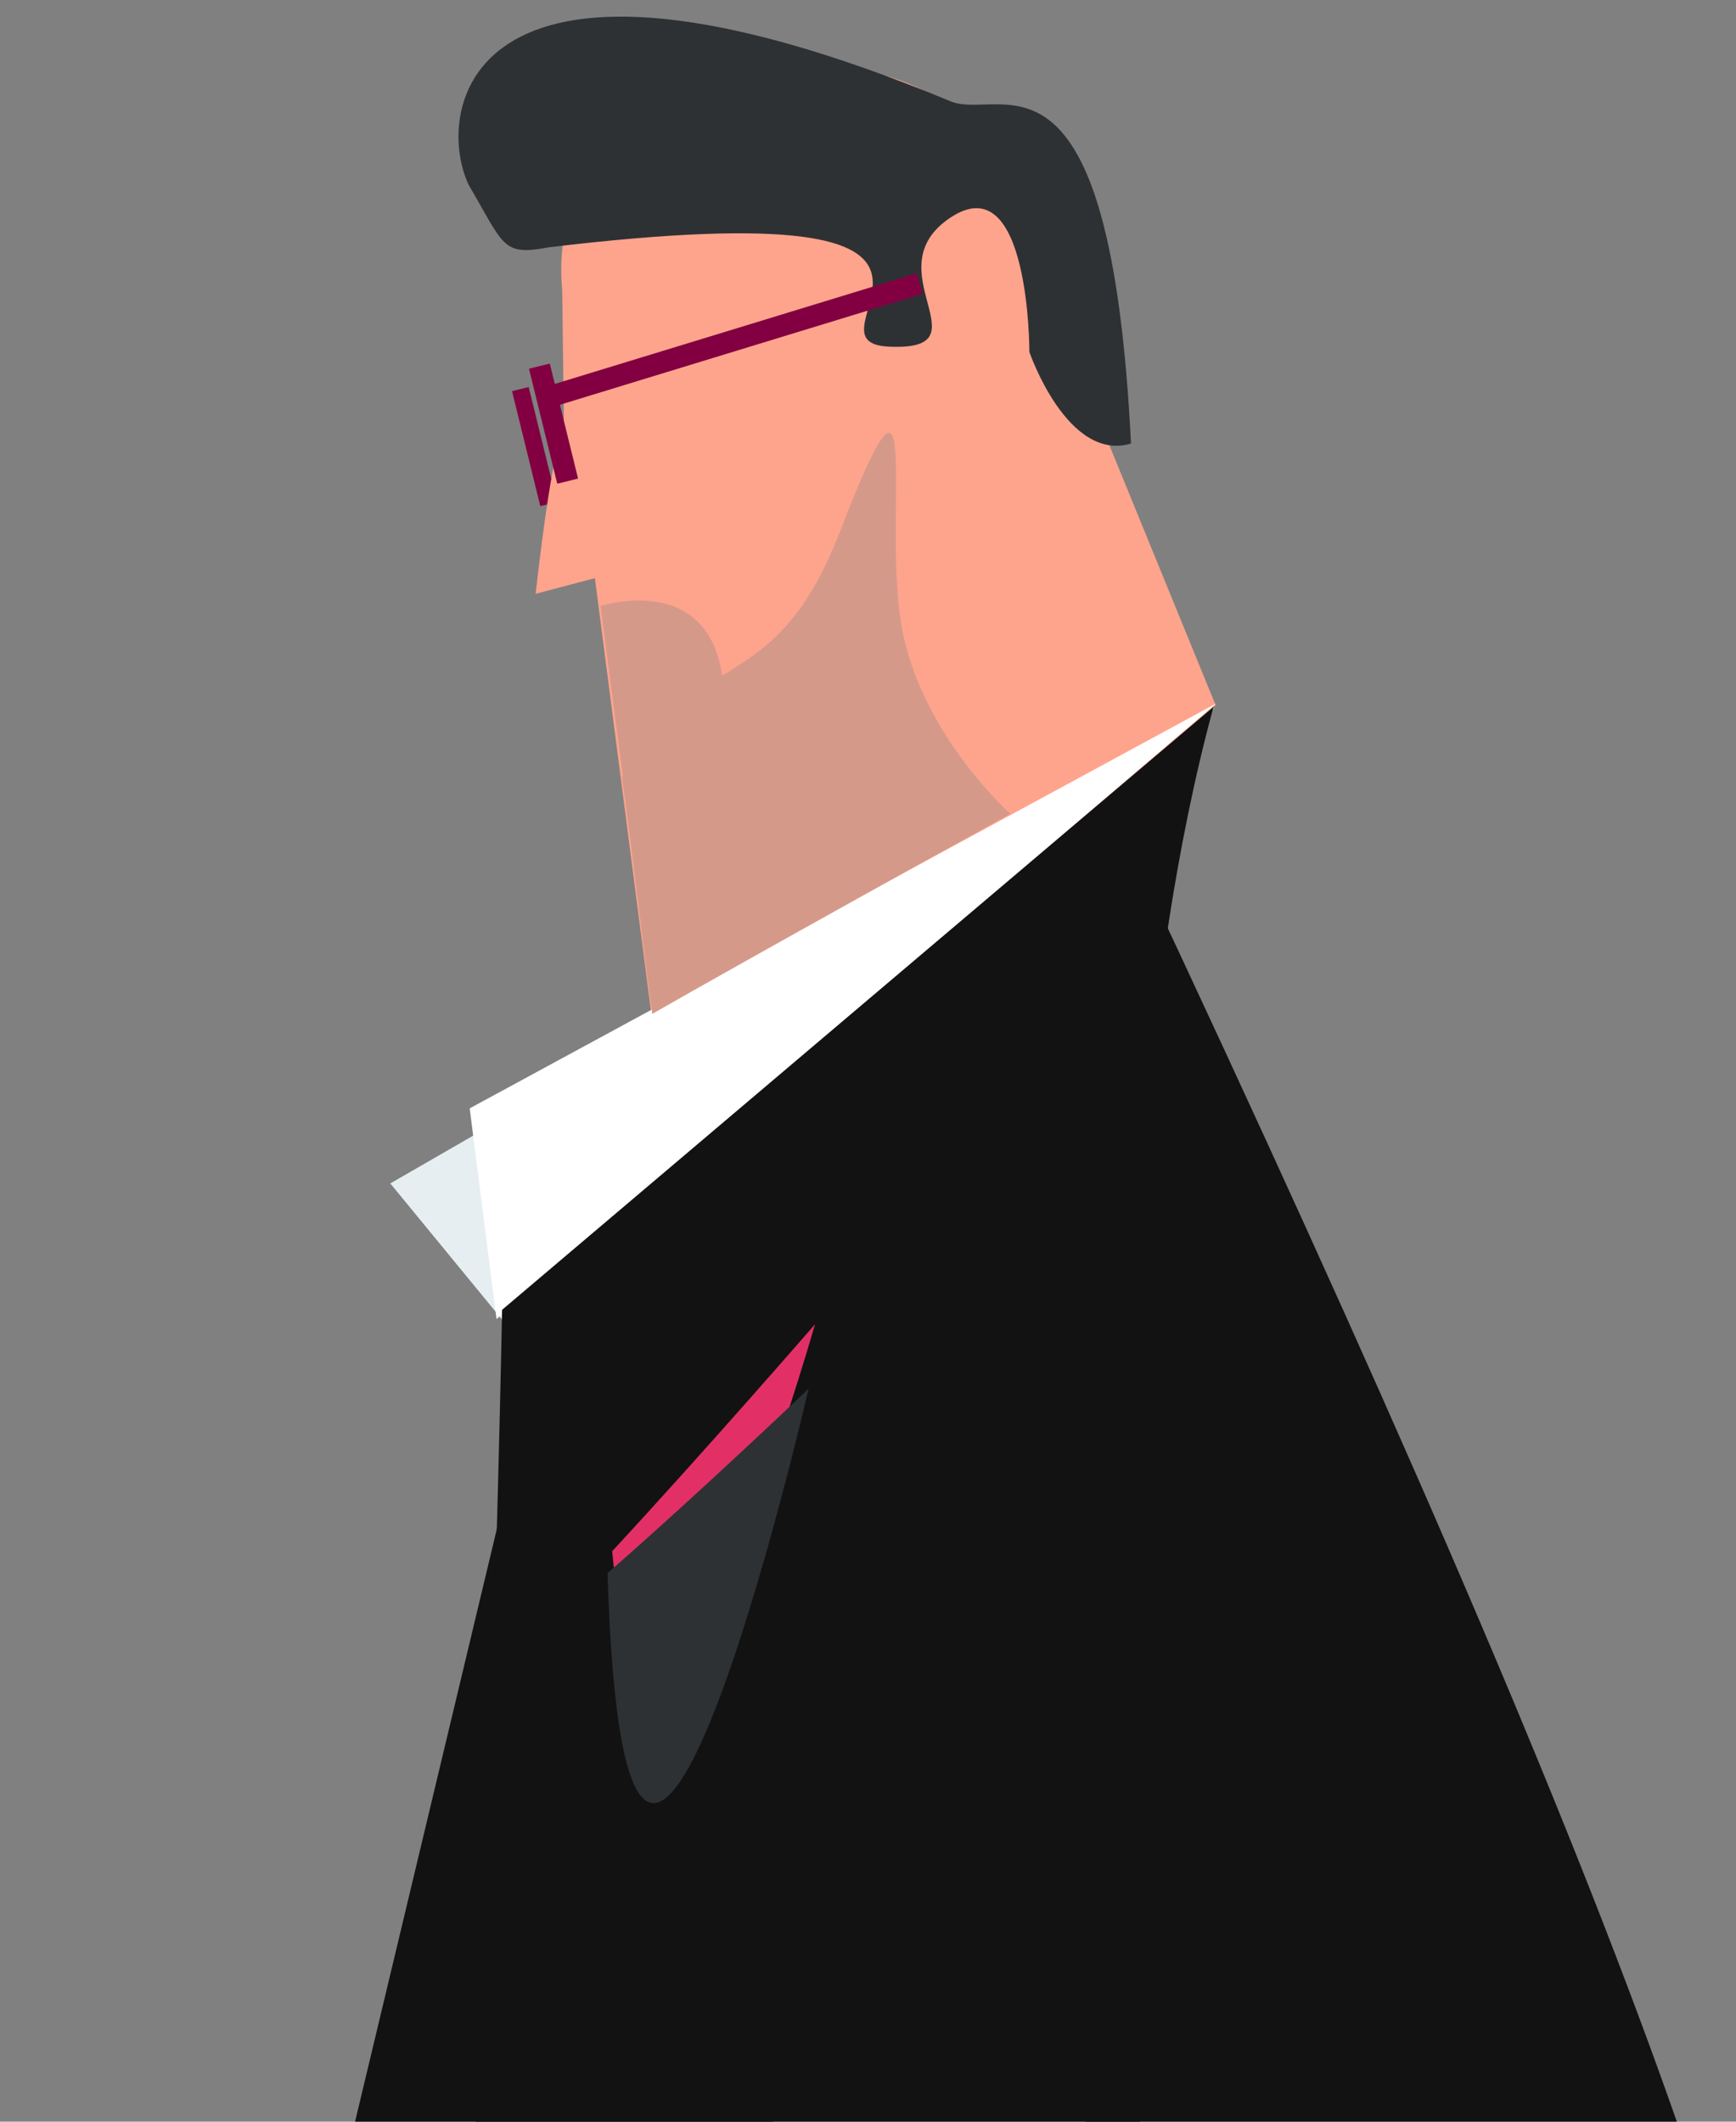
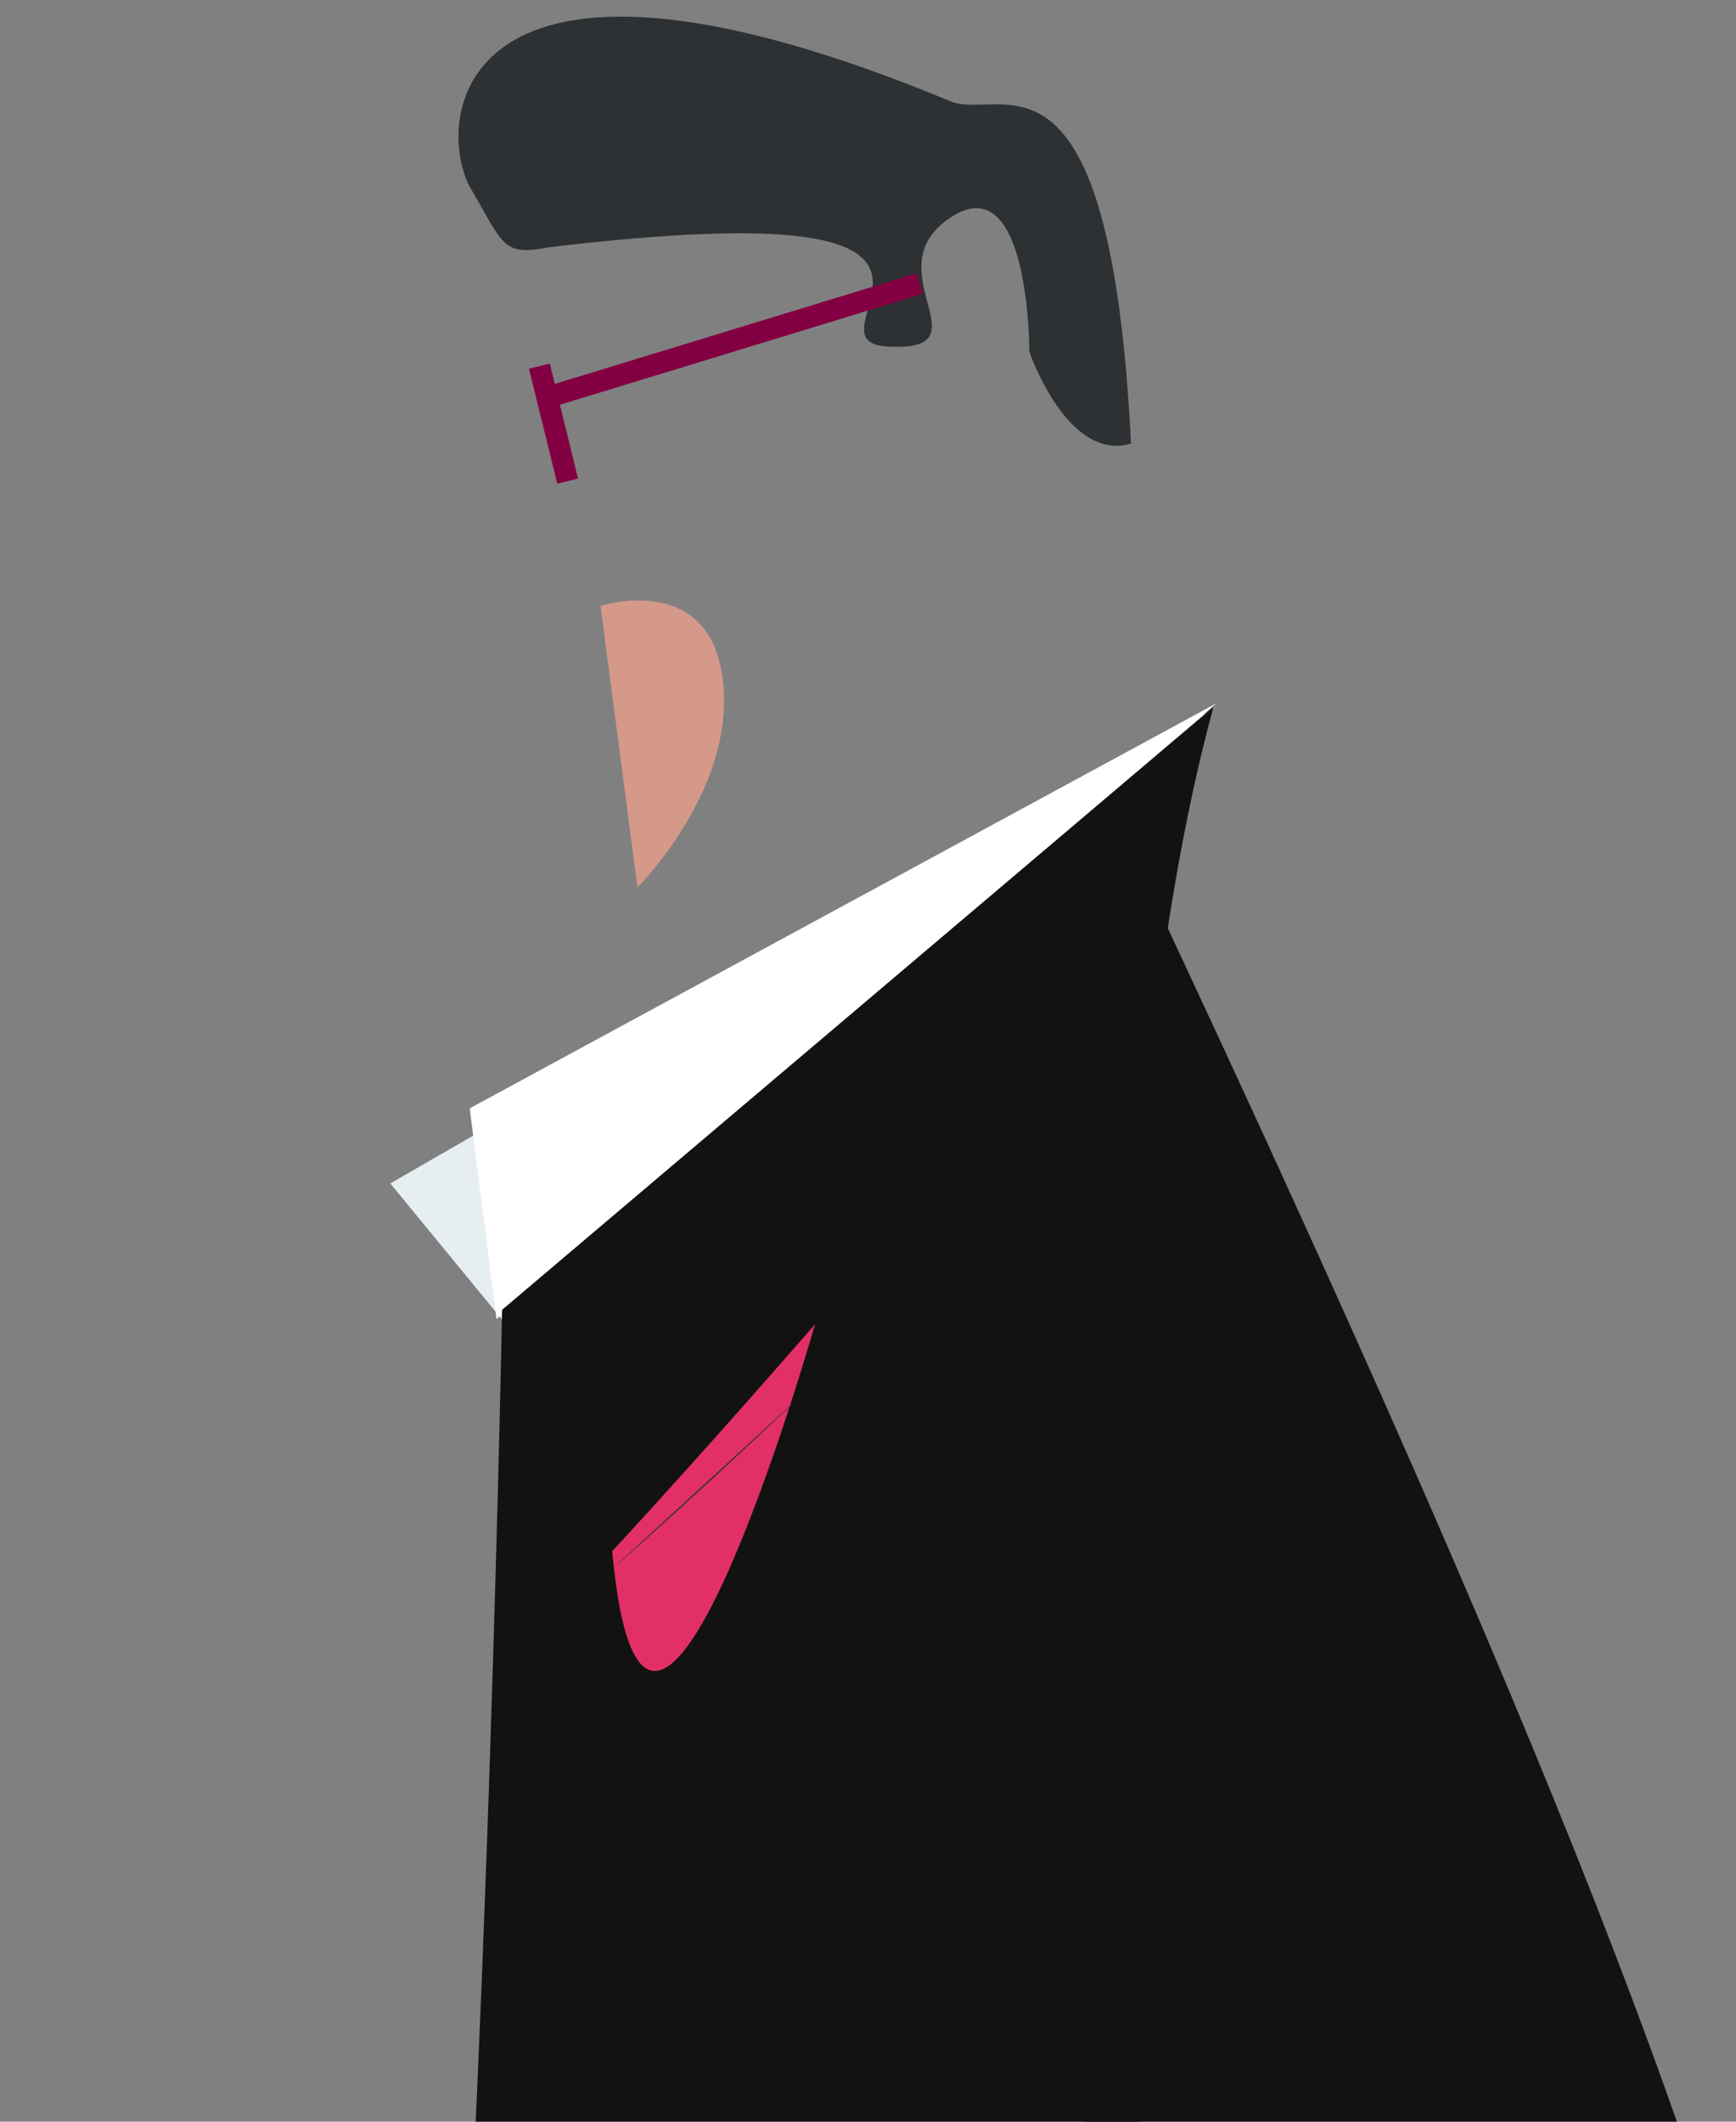
<svg xmlns="http://www.w3.org/2000/svg" width="405" height="495" viewBox="0 0 405 495">
  <rect x="0" y="0" width="405" height="495" fill="#808080" stroke="none" />
  <defs>
    <clipPath id="clip-path">
      <rect id="Rectangle_1268" data-name="Rectangle 1268" width="405" height="495" transform="translate(-7509 -2275)" fill="none" stroke="#707070" stroke-width="1" />
    </clipPath>
  </defs>
  <g id="Groupe_de_masques_56" data-name="Groupe de masques 56" transform="translate(7509 2275)" clip-path="url(#clip-path)">
    <g id="Groupe_615" data-name="Groupe 615" transform="translate(230 -4491)">
-       <line id="Ligne_46" data-name="Ligne 46" x2="1.83" y2="27.565" transform="matrix(0.985, -0.174, 0.174, 0.985, -7617.604, 2306.773)" fill="none" stroke="#820041" stroke-width="4" />
      <path id="Tracé_642" data-name="Tracé 642" d="M0,117.68l27.721,31.45L188.45,0Z" transform="matrix(0.999, 0.035, -0.035, 0.999, -7643.825, 2374.54)" fill="#e6eef2" />
-       <path id="Tracé_504" data-name="Tracé 504" d="M18.144,71.077s-2.283-.529-15.577,35.111l14.3-.2L0,251.238l150.209-81.481L130.46,33.306C122.792.955,76.007-5.046,52.829,3.524h0c-14.75,5.454-24.754,19.743-27.1,35.388Z" transform="translate(-7642.221 2252.126) rotate(-14)" fill="#ffa48c" />
      <path id="Tracé_512" data-name="Tracé 512" d="M0,100.57,7.978,149.5,170.84,0Z" transform="matrix(0.999, 0.035, -0.035, 0.999, -7625.902, 2374.117)" fill="#fff" />
      <path id="Tracé_625" data-name="Tracé 625" d="M21.992,54.448c-10.844,2.459-10.384.017-19.206-13.915C-6.028,23.474-.129-25.818,114.548,17.126c11.742,4.432,36.51-19.815,44.837,78.347-14.7,4.939-24.449-20.544-24.449-20.544s-1.411-43.571-19.443-30.737,10.006,30.88-13.3,30.654S139.531,36.181,21.992,54.448Z" transform="matrix(0.999, 0.035, -0.035, 0.999, -7631.03, 2218.532)" fill="#2e3133" />
      <path id="Tracé_641" data-name="Tracé 641" d="M0,0Z" transform="matrix(0.999, 0.035, -0.035, 0.999, -7629.412, 2474.626)" fill="#e23067" />
      <path id="Tracé_647" data-name="Tracé 647" d="M0,0,1.83,27.565" transform="matrix(0.985, -0.174, 0.174, 0.985, -7613.164, 2301.424)" fill="none" stroke="#820041" stroke-width="5" />
      <path id="Tracé_643" data-name="Tracé 643" d="M0,10.846,88.479,0" transform="matrix(0.985, -0.174, 0.174, 0.985, -7611.589, 2297.544)" fill="none" stroke="#820041" stroke-width="5" />
-       <path id="Tracé_644" data-name="Tracé 644" d="M48.881,23.351C34.691,64.252,15.439,50.9,0,82.554c2.474,13.3,6.8,42.673,9.008,54.911,20.279-12.633,81.859-49.613,81.859-49.613S68.162,69.081,63.583,42.93,66.423-27.534,48.881,23.351Z" transform="matrix(0.999, 0.035, -0.035, 0.999, -7591.014, 2314.903)" fill="#d5998a" />
      <path id="Tracé_645" data-name="Tracé 645" d="M2962.046-1220.823s25.518-8.32,28.529,17.343-19.931,48.3-19.931,48.3Z" transform="translate(-10560.937 3578.2)" fill="#d5998a" />
-       <path id="Tracé_498" data-name="Tracé 498" d="M226.014,9.978l-13.1,193.706C203.876,335.294,92.8,429.9,0,407.909L202.947,0Z" transform="translate(-7809.935 2572.794) rotate(-13)" fill="#121212" />
      <path id="Tracé_510" data-name="Tracé 510" d="M5.826,146.454S9.915,396.125,0,512.908C55.585,401.323,163.362,350.8,163.362,350.8S136.521,128.39,166.836,0Z" transform="matrix(0.999, 0.035, -0.035, 0.999, -7622.56, 2375.074)" fill="#121212" />
      <path id="Tracé_522" data-name="Tracé 522" d="M116.4,225.117v46.611s17.144-126.46,137.284-194.109C215.568,89.373,144.9,139.3,116.4,225.117Z" transform="translate(-7743.436 2662.368)" fill="#fff" />
      <path id="Tracé_521" data-name="Tracé 521" d="M56.471,0c246.565,480.168,188.982,472.072,72.412,566.587L0,91.619Z" transform="matrix(0.999, 0.035, -0.035, 0.999, -7530.454, 2414.618)" fill="#121212" />
      <path id="Tracé_632" data-name="Tracé 632" d="M0,54.593C21.224,30.007,45.458,0,45.458,0S10.947,139.95,0,54.593Z" transform="matrix(0.999, 0.035, -0.035, 0.999, -7594.273, 2523.364)" fill="#e23067" />
-       <path id="Tracé_633" data-name="Tracé 633" d="M0,44.657C21.167,24.826,45.381,0,45.381,0S9.378,186.6,0,44.657Z" transform="matrix(0.999, 0.035, -0.035, 0.999, -7595.701, 2538.403)" fill="#2e3133" />
+       <path id="Tracé_633" data-name="Tracé 633" d="M0,44.657C21.167,24.826,45.381,0,45.381,0Z" transform="matrix(0.999, 0.035, -0.035, 0.999, -7595.701, 2538.403)" fill="#2e3133" />
    </g>
  </g>
</svg>